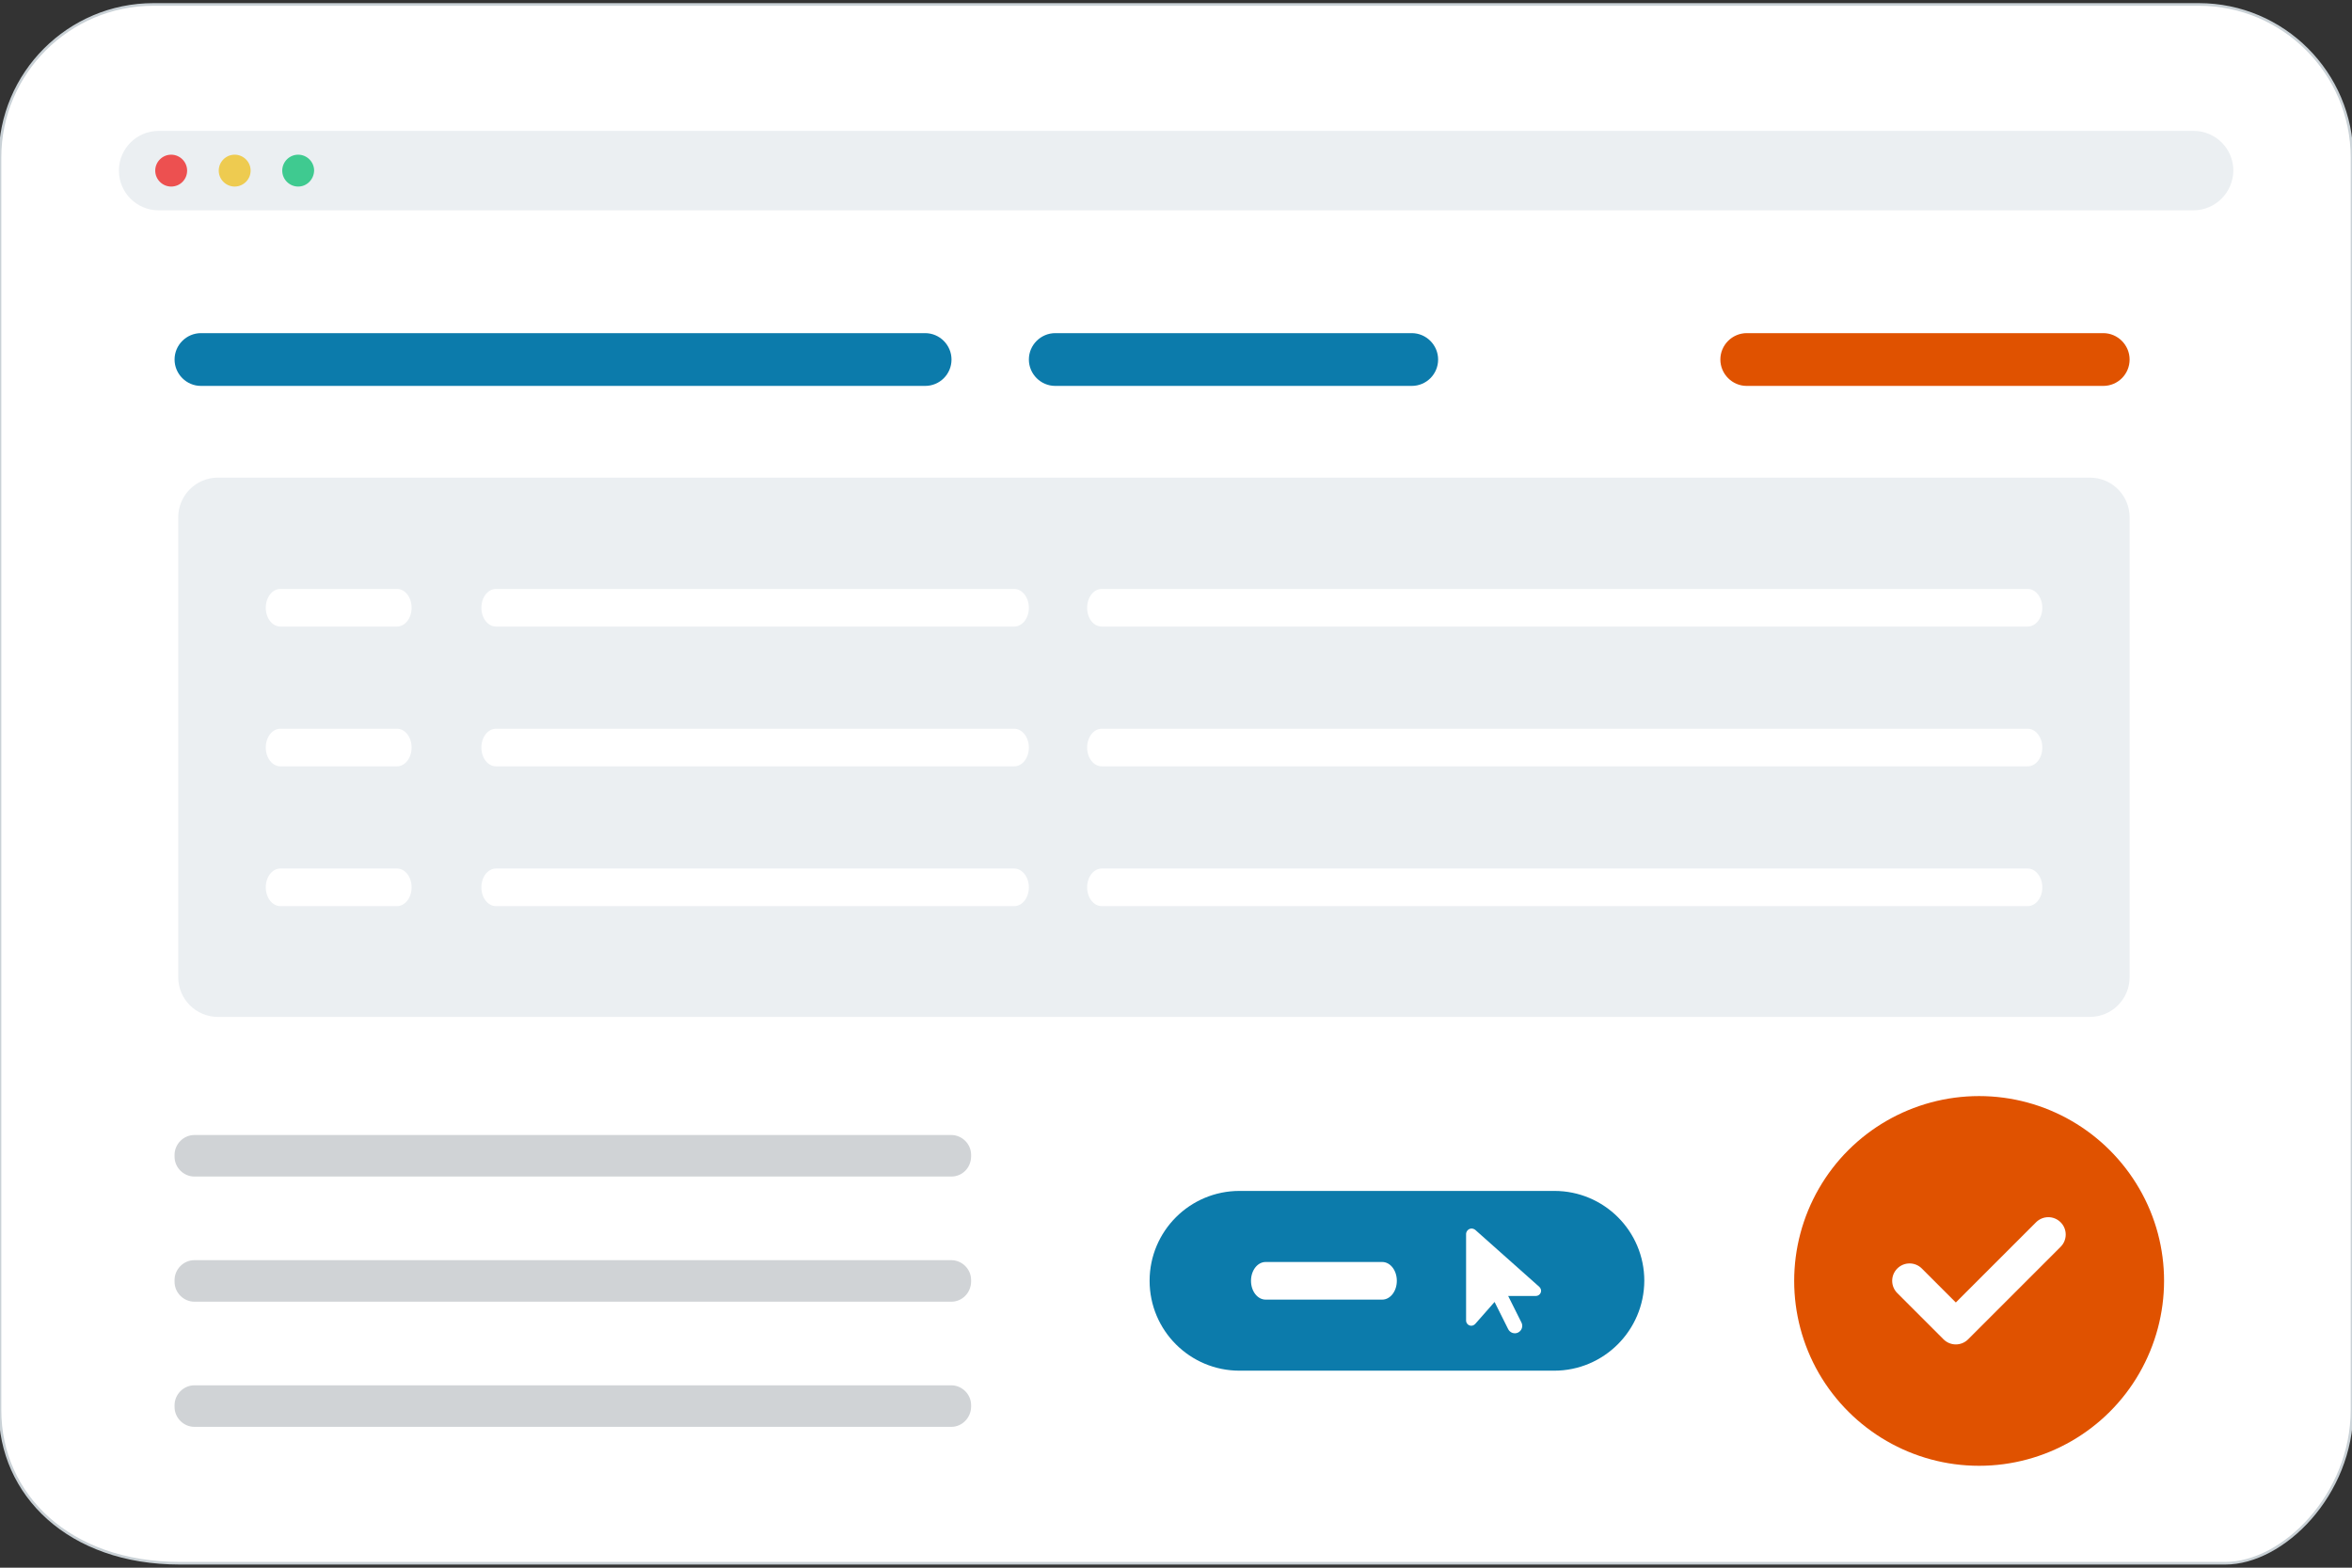
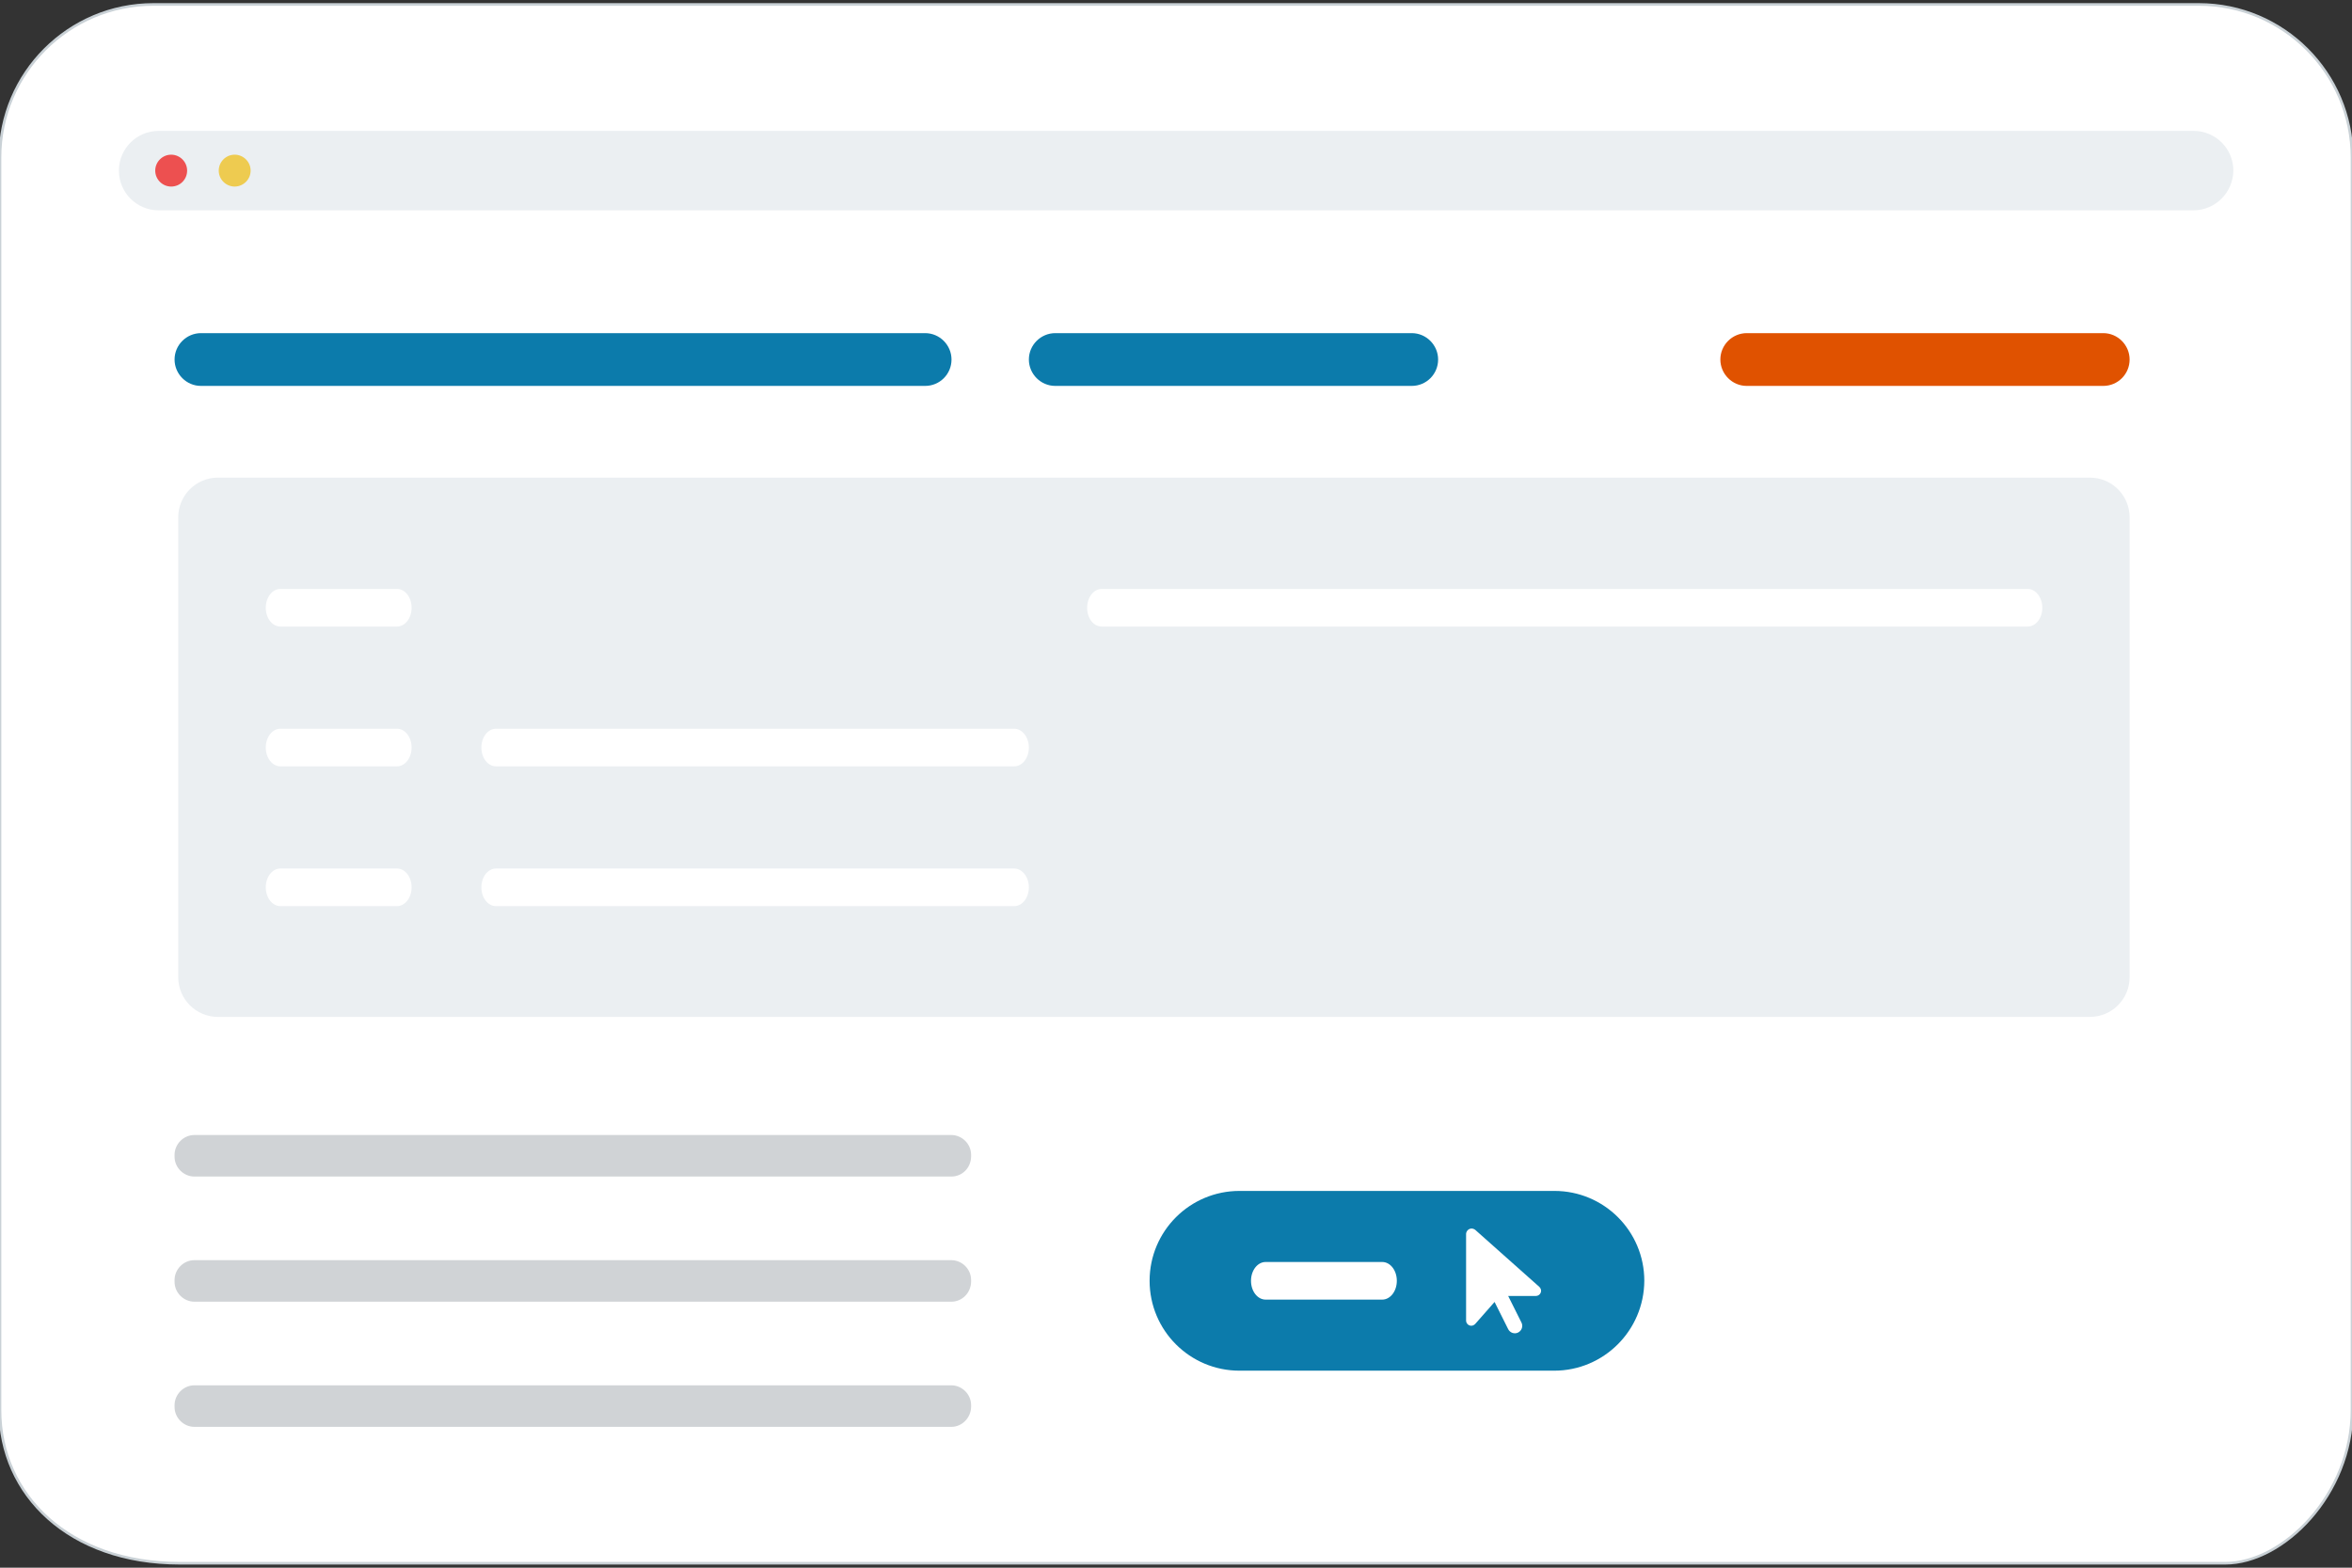
<svg xmlns="http://www.w3.org/2000/svg" version="1.1" id="Layer_1" x="0px" y="0px" viewBox="0 0 900 600" style="enable-background:new 0 0 900 600;" xml:space="preserve">
  <rect x="0" y="0" width="900" height="600" fill="#333333" stroke="none" />
  <style type="text/css">
	.st0{fill:#FFFFFF;stroke:#C9D1D6;}
	.st1{fill:#EBEFF2;}
	.st2{fill:#ED5050;}
	.st3{fill:#EECB50;}
	.st4{fill:#3FCA90;}
	.st5{fill:#0C7BAB;}
	.st6{fill:#D0D3D6;}
	.st7{fill:#FFFFFF;}
	.st8{fill:#E05200;}
</style>
  <path class="st0" d="M851.5,598.3H68.8C26.3,598.3,0,572,0,539.7V60.3C0,28,26.3,1.7,58.7,1.7h782.7C873.7,1.7,900,28,900,60.3  v479.3C900,572,873.7,598.3,851.5,598.3z" />
  <path class="st1" d="M799.7,389.2H83.4c-8.4,0-15.2-6.8-15.2-15.2V198c0-8.4,6.8-15.2,15.2-15.2h716.3c8.4,0,15.2,6.8,15.2,15.2v176  C814.9,382.4,808.1,389.2,799.7,389.2z" />
  <g id="window">
    <path class="st1" d="M839.3,80.5H60.7c-8.4,0-15.2-6.8-15.2-15.2l0,0c0-8.4,6.8-15.2,15.2-15.2h778.7c8.4,0,15.2,6.8,15.2,15.2l0,0   C854.5,73.7,847.7,80.5,839.3,80.5z" />
    <path class="st2" d="M65.5,71.4L65.5,71.4c-3.3,0-6.1-2.7-6.1-6.1l0,0c0-3.3,2.7-6.1,6.1-6.1l0,0c3.3,0,6.1,2.7,6.1,6.1l0,0   C71.6,68.7,68.9,71.4,65.5,71.4z" />
    <path class="st3" d="M89.8,71.4L89.8,71.4c-3.3,0-6.1-2.7-6.1-6.1l0,0c0-3.3,2.7-6.1,6.1-6.1l0,0c3.3,0,6.1,2.7,6.1,6.1l0,0   C95.9,68.7,93.1,71.4,89.8,71.4z" />
-     <path class="st4" d="M114.1,71.4L114.1,71.4c-3.3,0-6.1-2.7-6.1-6.1l0,0c0-3.3,2.7-6.1,6.1-6.1l0,0c3.3,0,6.1,2.7,6.1,6.1l0,0   C120.1,68.7,117.4,71.4,114.1,71.4z" />
  </g>
  <path class="st5" d="M354,147.7H76.9c-5.6,0-10.1-4.6-10.1-10.1l0,0c0-5.6,4.6-10.1,10.1-10.1H354c5.6,0,10.1,4.6,10.1,10.1l0,0  C364.1,143.2,359.6,147.7,354,147.7z" />
  <g>
    <path class="st6" d="M364,450.3H74.4c-4.1,0-7.6-3.4-7.6-7.6V442c0-4.1,3.4-7.6,7.6-7.6H364c4.1,0,7.6,3.4,7.6,7.6v0.7   C371.5,447,368.2,450.3,364,450.3z" />
    <path class="st6" d="M364,498.2H74.4c-4.1,0-7.6-3.4-7.6-7.6v-0.7c0-4.1,3.4-7.6,7.6-7.6H364c4.1,0,7.6,3.4,7.6,7.6v0.7   C371.5,494.8,368.2,498.2,364,498.2z" />
    <path class="st6" d="M364,546.1H74.4c-4.1,0-7.6-3.4-7.6-7.6v-0.7c0-4.1,3.4-7.6,7.6-7.6H364c4.1,0,7.6,3.4,7.6,7.6v0.7   C371.5,542.6,368.2,546.1,364,546.1z" />
  </g>
  <g>
-     <path class="st7" d="M388.1,225.4H189.8c-3.1,0-5.6,3.2-5.6,7.2s2.5,7.2,5.6,7.2h198.3c3.1,0,5.6-3.2,5.6-7.2   S391.1,225.4,388.1,225.4z" />
    <path class="st7" d="M151.9,225.4h-44.6c-3.1,0-5.6,3.2-5.6,7.2s2.5,7.2,5.6,7.2h44.6c3.1,0,5.6-3.2,5.6-7.2S155,225.4,151.9,225.4   z" />
    <path class="st7" d="M421.6,239.8h354.3c3.1,0,5.6-3.2,5.6-7.2c0-3.9-2.5-7.2-5.6-7.2H421.6c-3.1,0-5.6,3.2-5.6,7.2   S418.4,239.8,421.6,239.8z" />
    <path class="st7" d="M388.1,278.9H189.8c-3.1,0-5.6,3.2-5.6,7.2s2.5,7.2,5.6,7.2h198.3c3.1,0,5.6-3.2,5.6-7.2   S391.1,278.9,388.1,278.9z" />
    <path class="st7" d="M151.9,278.9h-44.6c-3.1,0-5.6,3.2-5.6,7.2s2.5,7.2,5.6,7.2h44.6c3.1,0,5.6-3.2,5.6-7.2S155,278.9,151.9,278.9   z" />
-     <path class="st7" d="M775.9,278.9H421.6c-3.1,0-5.6,3.2-5.6,7.2s2.5,7.2,5.6,7.2h354.3c3.1,0,5.6-3.2,5.6-7.2   S778.9,278.9,775.9,278.9z" />
    <path class="st7" d="M388.1,332.4H189.8c-3.1,0-5.6,3.2-5.6,7.2s2.5,7.2,5.6,7.2h198.3c3.1,0,5.6-3.2,5.6-7.2   S391.1,332.4,388.1,332.4z" />
    <path class="st7" d="M151.9,332.4h-44.6c-3.1,0-5.6,3.2-5.6,7.2s2.5,7.2,5.6,7.2h44.6c3.1,0,5.6-3.2,5.6-7.2S155,332.4,151.9,332.4   z" />
-     <path class="st7" d="M775.9,332.4H421.6c-3.1,0-5.6,3.2-5.6,7.2s2.5,7.2,5.6,7.2h354.3c3.1,0,5.6-3.2,5.6-7.2   S778.9,332.4,775.9,332.4z" />
  </g>
  <path class="st5" d="M540.2,147.7H403.8c-5.6,0-10.1-4.6-10.1-10.1l0,0c0-5.6,4.6-10.1,10.1-10.1h136.4c5.6,0,10.1,4.6,10.1,10.1  l0,0C550.3,143.2,545.8,147.7,540.2,147.7z" />
  <path class="st8" d="M804.8,147.7H668.4c-5.6,0-10.1-4.6-10.1-10.1l0,0c0-5.6,4.6-10.1,10.1-10.1h136.4c5.6,0,10.1,4.6,10.1,10.1  l0,0C814.9,143.2,810.4,147.7,804.8,147.7z" />
  <g>
</g>
  <path class="st5" d="M594.7,524.6H474.3c-19,0-34.4-15.4-34.4-34.4v0c0-19,15.4-34.4,34.4-34.4h120.5c19,0,34.4,15.4,34.4,34.4v0  C629.1,509.2,613.7,524.6,594.7,524.6z" />
  <g>
    <path class="st7" d="M563.1,470.2c0.5,0,1,0.2,1.4,0.5l24.5,21.8c0.4,0.4,0.7,0.9,0.7,1.5c0,1.1-0.9,2-2,2h-10.6l5.1,10.2   c0.7,1.4,0.1,3.1-1.3,3.8c-1.4,0.7-3.1,0.1-3.8-1.3l-5.2-10.4l-7.4,8.4c-0.4,0.4-0.9,0.7-1.5,0.7c-1.1,0-2-0.9-2-2v-33.2   C561.1,471.1,562,470.2,563.1,470.2z" />
  </g>
  <path class="st7" d="M528.9,483h-44.6c-3.1,0-5.6,3.2-5.6,7.2s2.5,7.2,5.6,7.2h44.6c3.1,0,5.6-3.2,5.6-7.2S532,483,528.9,483z" />
  <g>
-     <path class="st8" d="M696,525.6c-12.6-21.9-12.6-48.8,0-70.7s36-35.4,61.3-35.4s48.6,13.5,61.3,35.4s12.6,48.8,0,70.7   c-12.6,21.9-36,35.4-61.3,35.4S708.7,547.5,696,525.6z M788.5,477.2c2.6-2.6,2.6-6.8,0-9.4c-2.6-2.6-6.8-2.6-9.4,0l-30.7,30.7   l-13-13c-2.6-2.6-6.8-2.6-9.4,0s-2.6,6.8,0,9.4l17.7,17.7c2.6,2.6,6.8,2.6,9.4,0L788.5,477.2L788.5,477.2z" />
-   </g>
+     </g>
</svg>